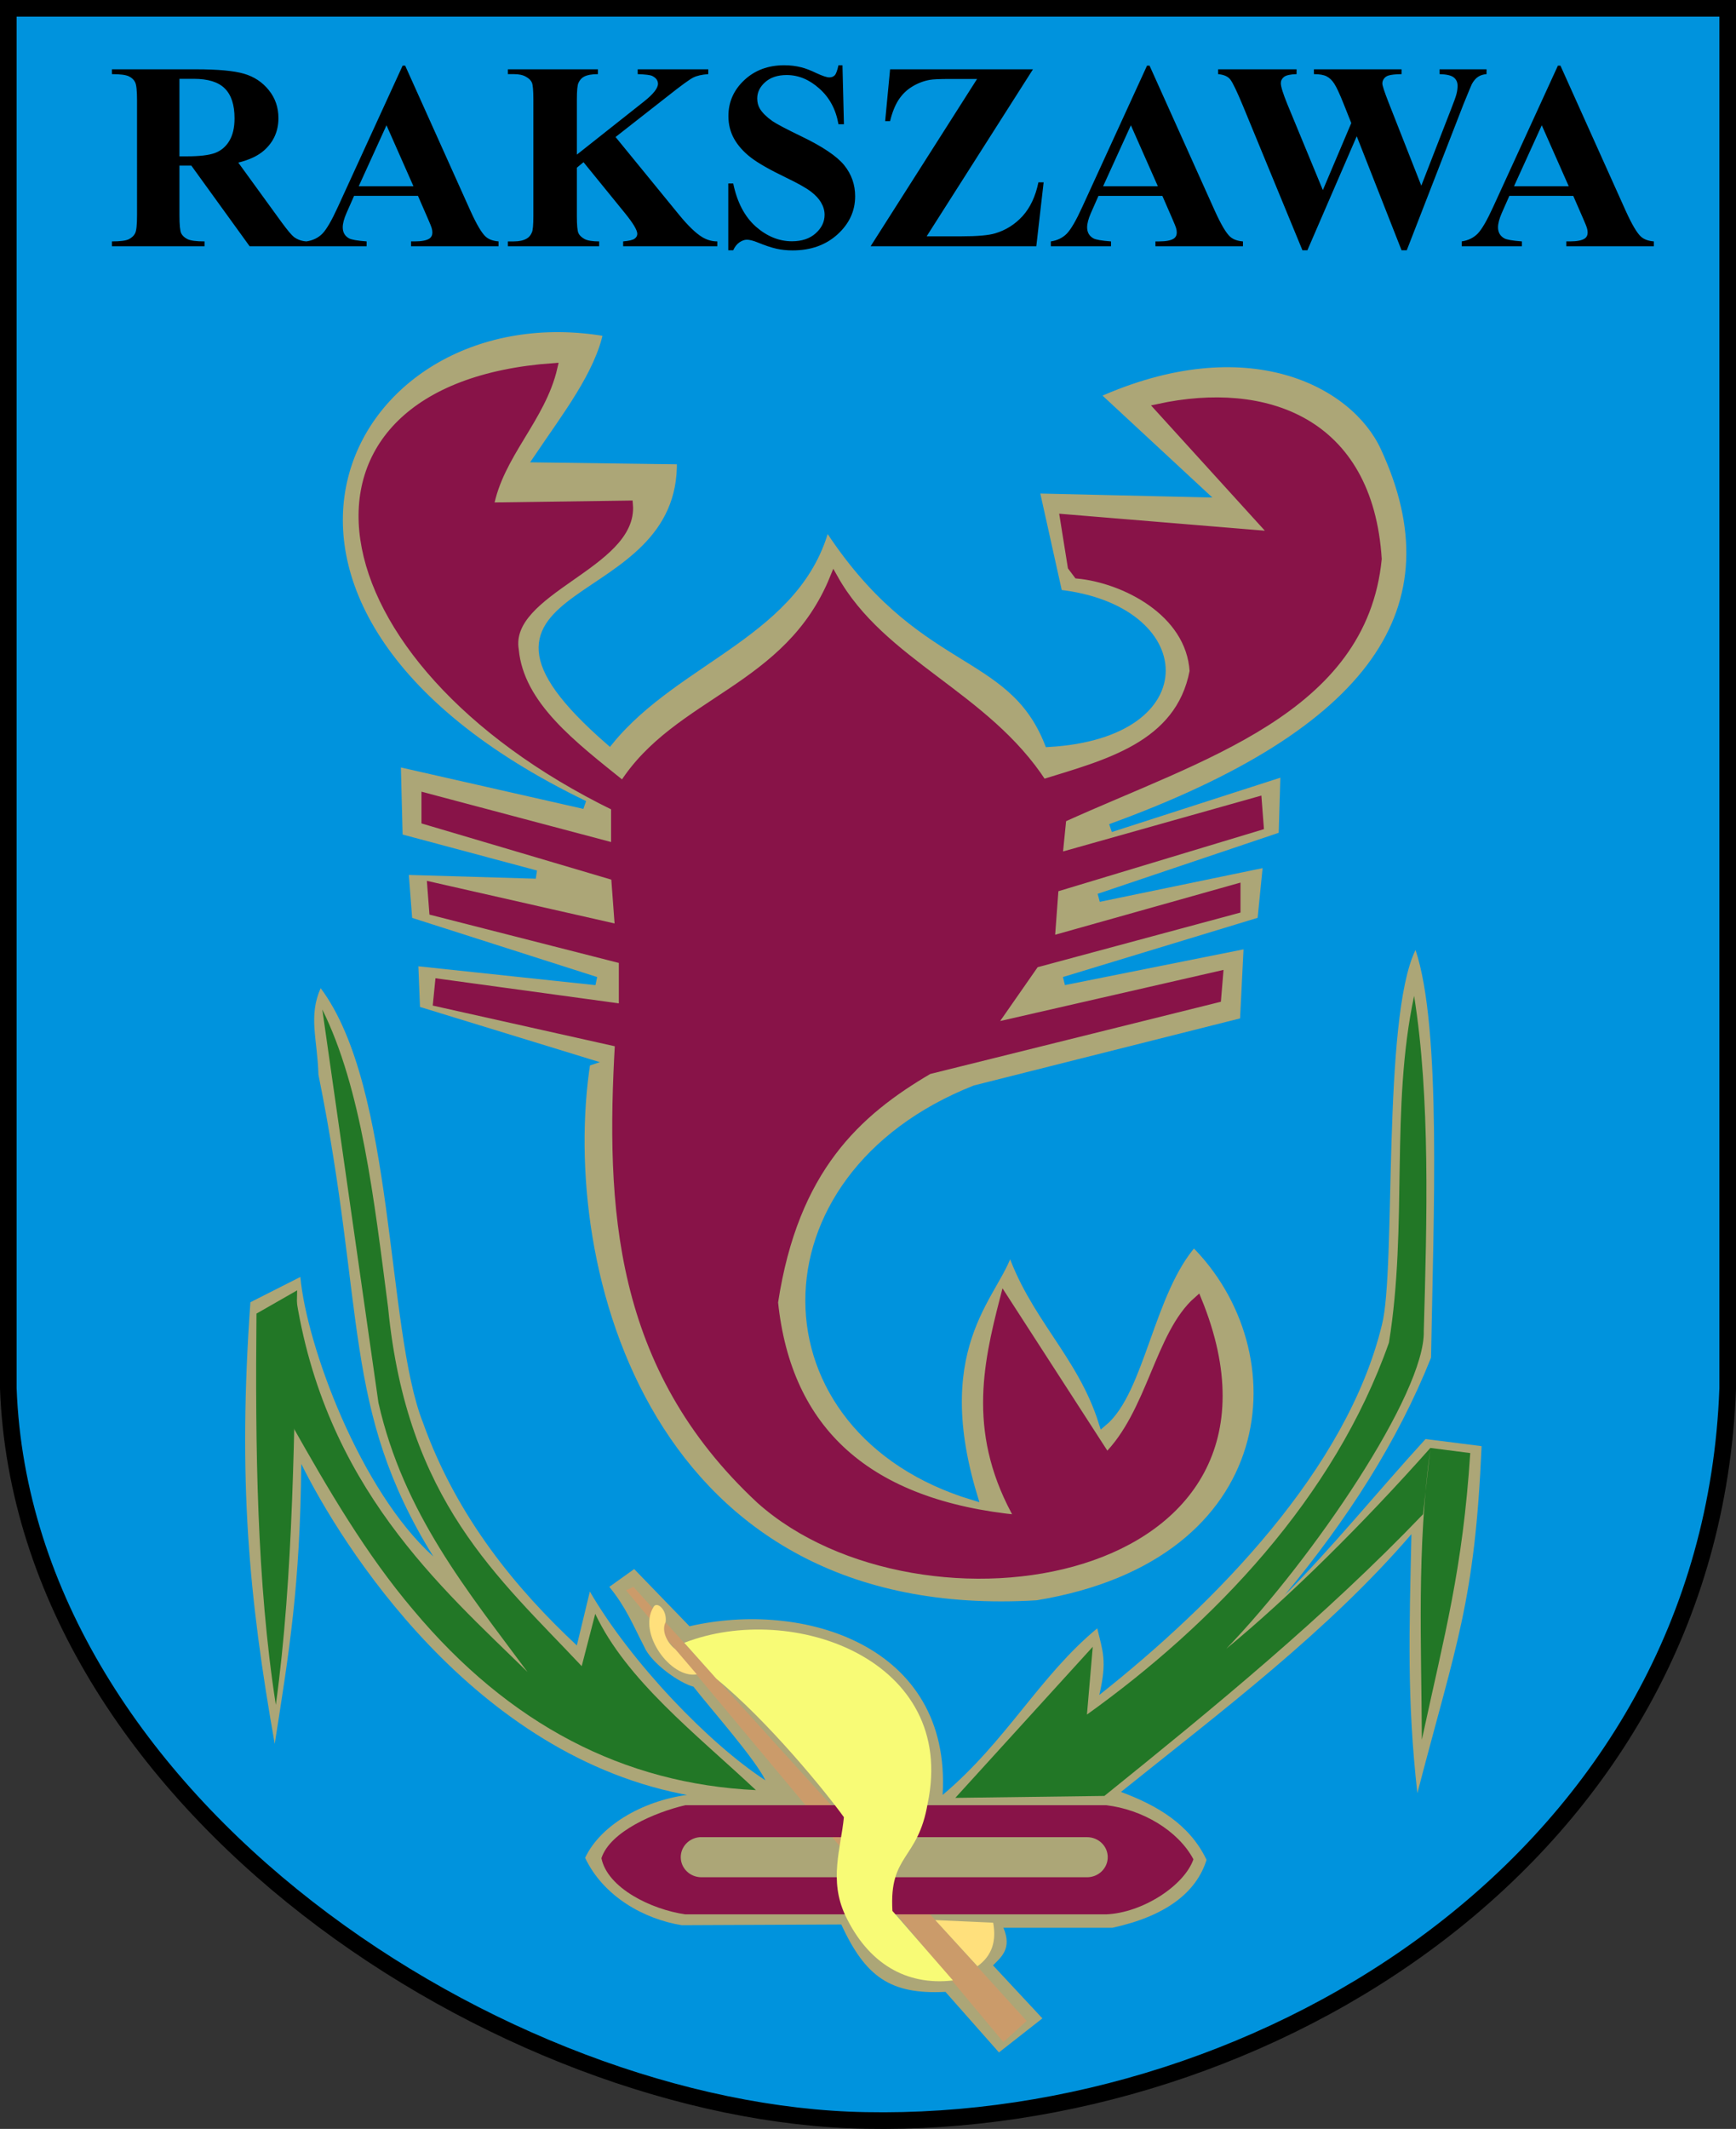
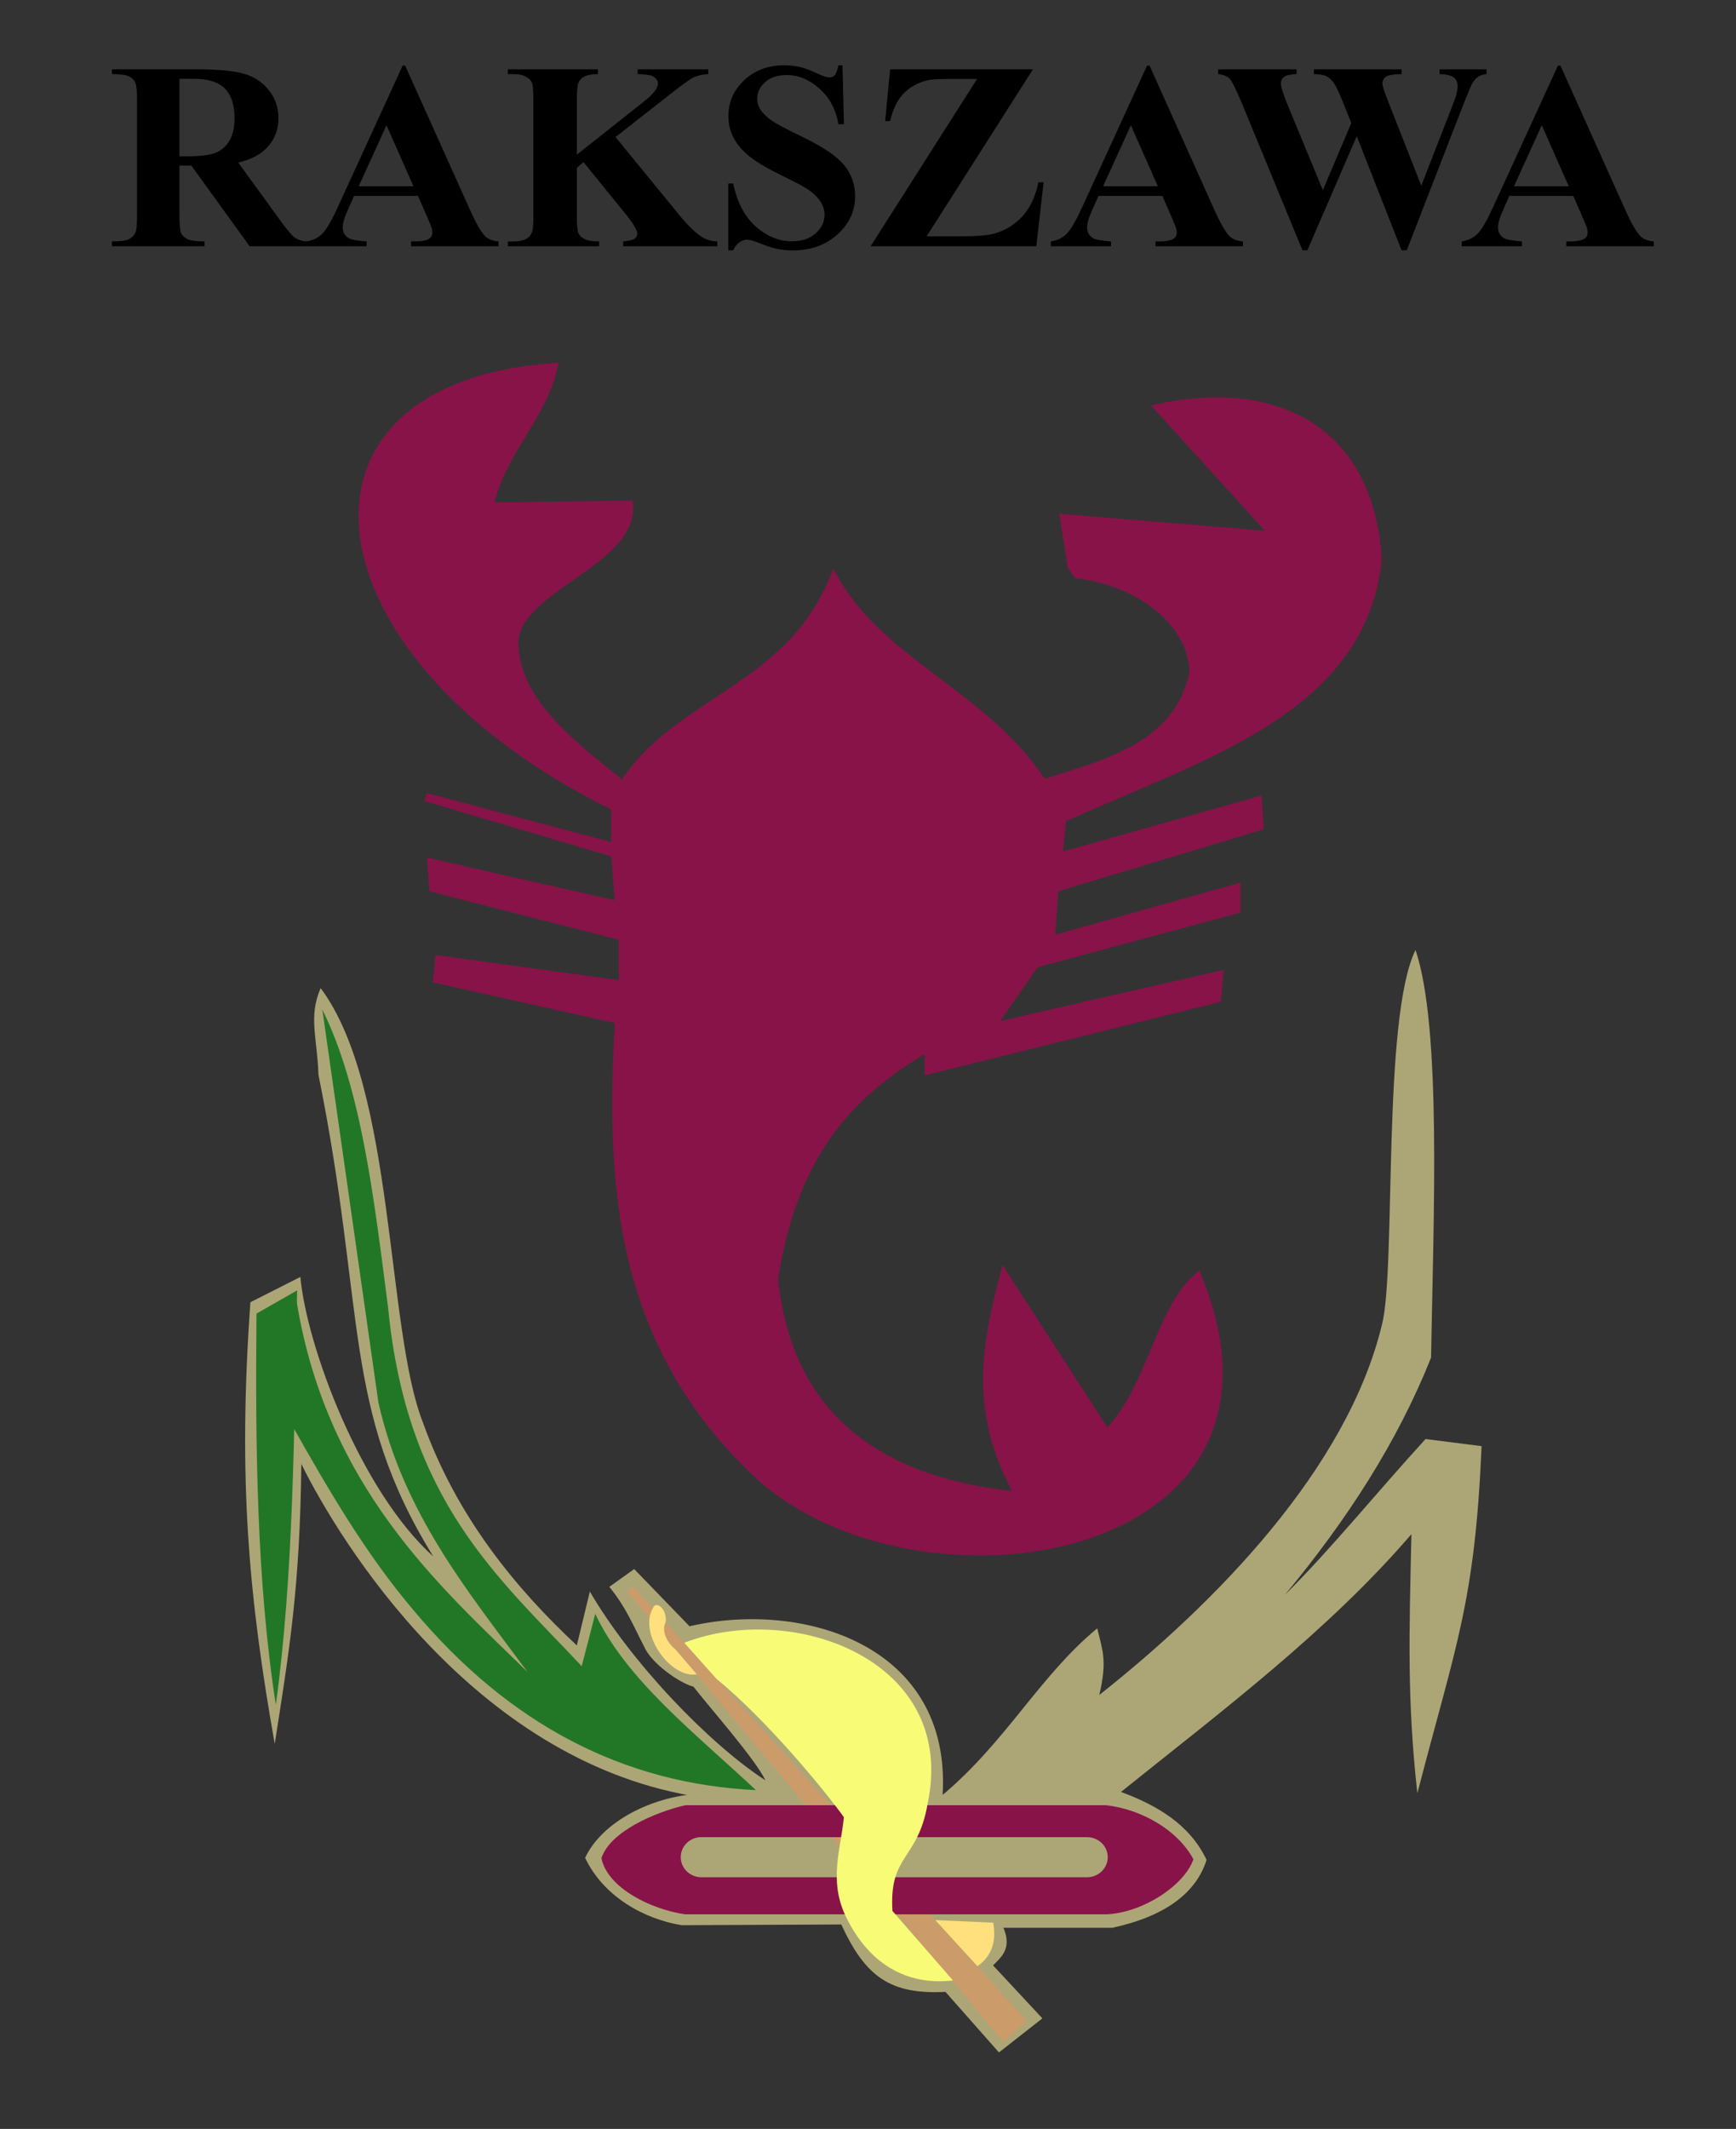
<svg xmlns="http://www.w3.org/2000/svg" xmlns:ns1="http://sodipodi.sourceforge.net/DTD/sodipodi-0.dtd" xmlns:ns2="http://www.inkscape.org/namespaces/inkscape" xmlns:xlink="http://www.w3.org/1999/xlink" id="svg2" ns1:version="0.32" ns2:version="1.1.2 (b8e25be833, 2022-02-05)" width="555.461pt" height="680.749pt" ns1:docname="POL_Rakszawa_COA.svg" version="1.0">
  <rect width="100%" height="100%" fill="#333333" stroke="none" />
  <defs id="defs5">
    <radialGradient gradientUnits="userSpaceOnUse" gradientTransform="matrix(-0.886,-0.448,1.258,-2.487,-1667.295,790.076)" r="15.245" fy="312.495" fx="-675.767" cy="312.495" cx="-675.767" id="radialGradient4352" xlink:href="#linearGradient4346" ns2:collect="always" />
    <linearGradient y2="252.627" x2="-328.686" y1="242.239" x1="-323.648" gradientTransform="matrix(0.194,0.981,0.981,-0.194,-461.802,566.45)" gradientUnits="userSpaceOnUse" id="linearGradient4126" xlink:href="#linearGradient2531" ns2:collect="always" />
    <linearGradient y2="250.282" x2="-328.699" y1="241.786" x1="-324.098" gradientUnits="userSpaceOnUse" id="linearGradient4128" xlink:href="#linearGradient2531" ns2:collect="always" />
    <linearGradient y2="294.535" x2="-576.935" y1="302.674" x1="-566.934" gradientTransform="rotate(-139.808,-422.362,216.485)" gradientUnits="userSpaceOnUse" id="linearGradient4130" xlink:href="#linearGradient2486" ns2:collect="always" />
    <linearGradient y2="252.627" x2="-328.686" y1="242.239" x1="-323.648" gradientTransform="matrix(0.194,0.981,0.981,-0.194,-461.802,566.45)" gradientUnits="userSpaceOnUse" id="linearGradient4132" xlink:href="#linearGradient2531" ns2:collect="always" />
    <linearGradient y2="250.282" x2="-328.699" y1="241.786" x1="-324.098" gradientUnits="userSpaceOnUse" id="linearGradient4134" xlink:href="#linearGradient2531" ns2:collect="always" />
    <linearGradient y2="294.535" x2="-576.935" y1="302.674" x1="-566.934" gradientTransform="rotate(-139.808,-422.362,216.485)" gradientUnits="userSpaceOnUse" id="linearGradient4136" xlink:href="#linearGradient2486" ns2:collect="always" />
    <linearGradient y2="252.627" x2="-328.686" y1="242.239" x1="-323.648" gradientTransform="matrix(0.194,0.981,0.981,-0.194,-461.802,566.45)" gradientUnits="userSpaceOnUse" id="linearGradient4138" xlink:href="#linearGradient2531" ns2:collect="always" />
    <linearGradient y2="250.282" x2="-328.699" y1="241.786" x1="-324.098" gradientUnits="userSpaceOnUse" id="linearGradient4140" xlink:href="#linearGradient2531" ns2:collect="always" />
    <linearGradient y2="294.535" x2="-576.935" y1="302.674" x1="-566.934" gradientTransform="rotate(-139.808,-422.362,216.485)" gradientUnits="userSpaceOnUse" id="linearGradient4142" xlink:href="#linearGradient2486" ns2:collect="always" />
    <linearGradient y2="252.627" x2="-328.686" y1="242.239" x1="-323.648" gradientTransform="matrix(0.194,0.981,0.981,-0.194,-461.802,566.45)" gradientUnits="userSpaceOnUse" id="linearGradient4144" xlink:href="#linearGradient2531" ns2:collect="always" />
    <linearGradient y2="250.282" x2="-328.699" y1="241.786" x1="-324.098" gradientUnits="userSpaceOnUse" id="linearGradient4146" xlink:href="#linearGradient2531" ns2:collect="always" />
    <linearGradient y2="294.535" x2="-576.935" y1="302.674" x1="-566.934" gradientTransform="rotate(-139.808,-422.362,216.485)" gradientUnits="userSpaceOnUse" id="linearGradient4148" xlink:href="#linearGradient2486" ns2:collect="always" />
    <linearGradient y2="252.627" x2="-328.686" y1="242.239" x1="-323.648" gradientTransform="matrix(0.194,0.981,0.981,-0.194,-461.802,566.45)" gradientUnits="userSpaceOnUse" id="linearGradient4150" xlink:href="#linearGradient2531" ns2:collect="always" />
    <linearGradient y2="250.282" x2="-328.699" y1="241.786" x1="-324.098" gradientUnits="userSpaceOnUse" id="linearGradient4152" xlink:href="#linearGradient2531" ns2:collect="always" />
    <linearGradient y2="294.535" x2="-576.935" y1="302.674" x1="-566.934" gradientTransform="rotate(-139.808,-422.362,216.485)" gradientUnits="userSpaceOnUse" id="linearGradient4154" xlink:href="#linearGradient2486" ns2:collect="always" />
    <linearGradient y2="252.627" x2="-328.686" y1="242.239" x1="-323.648" gradientTransform="matrix(0.194,0.981,0.981,-0.194,-461.802,566.45)" gradientUnits="userSpaceOnUse" id="linearGradient4156" xlink:href="#linearGradient2531" ns2:collect="always" />
    <linearGradient y2="250.282" x2="-328.699" y1="241.786" x1="-324.098" gradientUnits="userSpaceOnUse" id="linearGradient4158" xlink:href="#linearGradient2531" ns2:collect="always" />
    <linearGradient y2="294.535" x2="-576.935" y1="302.674" x1="-566.934" gradientTransform="rotate(-139.808,-422.362,216.485)" gradientUnits="userSpaceOnUse" id="linearGradient4160" xlink:href="#linearGradient2486" ns2:collect="always" />
    <linearGradient y2="252.627" x2="-328.686" y1="242.239" x1="-323.648" gradientTransform="matrix(0.194,0.981,0.981,-0.194,-461.802,566.45)" gradientUnits="userSpaceOnUse" id="linearGradient4162" xlink:href="#linearGradient2531" ns2:collect="always" />
    <linearGradient y2="250.282" x2="-328.699" y1="241.786" x1="-324.098" gradientUnits="userSpaceOnUse" id="linearGradient4164" xlink:href="#linearGradient2531" ns2:collect="always" />
    <linearGradient y2="294.535" x2="-576.935" y1="302.674" x1="-566.934" gradientTransform="rotate(-139.808,-422.362,216.485)" gradientUnits="userSpaceOnUse" id="linearGradient4166" xlink:href="#linearGradient2486" ns2:collect="always" />
    <linearGradient y2="252.627" x2="-328.686" y1="242.239" x1="-323.648" gradientTransform="matrix(0.194,0.981,0.981,-0.194,-461.802,566.45)" gradientUnits="userSpaceOnUse" id="linearGradient4168" xlink:href="#linearGradient2531" ns2:collect="always" />
    <linearGradient y2="250.282" x2="-328.699" y1="241.786" x1="-324.098" gradientUnits="userSpaceOnUse" id="linearGradient4170" xlink:href="#linearGradient2531" ns2:collect="always" />
    <linearGradient y2="294.535" x2="-576.935" y1="302.674" x1="-566.934" gradientTransform="rotate(-139.808,-422.362,216.485)" gradientUnits="userSpaceOnUse" id="linearGradient4172" xlink:href="#linearGradient2486" ns2:collect="always" />
    <linearGradient y2="252.627" x2="-328.686" y1="242.239" x1="-323.648" gradientTransform="matrix(0.194,0.981,0.981,-0.194,-461.802,566.45)" gradientUnits="userSpaceOnUse" id="linearGradient4174" xlink:href="#linearGradient2531" ns2:collect="always" />
    <linearGradient y2="250.282" x2="-328.699" y1="241.786" x1="-324.098" gradientUnits="userSpaceOnUse" id="linearGradient4176" xlink:href="#linearGradient2531" ns2:collect="always" />
    <linearGradient y2="294.535" x2="-576.935" y1="302.674" x1="-566.934" gradientTransform="rotate(-139.808,-422.362,216.485)" gradientUnits="userSpaceOnUse" id="linearGradient4178" xlink:href="#linearGradient2486" ns2:collect="always" />
    <linearGradient y2="252.627" x2="-328.686" y1="242.239" x1="-323.648" gradientTransform="matrix(0.194,0.981,0.981,-0.194,-461.802,566.45)" gradientUnits="userSpaceOnUse" id="linearGradient4180" xlink:href="#linearGradient2531" ns2:collect="always" />
    <linearGradient y2="250.282" x2="-328.699" y1="241.786" x1="-324.098" gradientUnits="userSpaceOnUse" id="linearGradient4182" xlink:href="#linearGradient2531" ns2:collect="always" />
    <linearGradient y2="294.535" x2="-576.935" y1="302.674" x1="-566.934" gradientTransform="rotate(-139.808,-422.362,216.485)" gradientUnits="userSpaceOnUse" id="linearGradient4184" xlink:href="#linearGradient2486" ns2:collect="always" />
    <linearGradient y2="252.627" x2="-328.686" y1="242.239" x1="-323.648" gradientTransform="matrix(0.194,0.981,0.981,-0.194,-461.802,566.45)" gradientUnits="userSpaceOnUse" id="linearGradient4186" xlink:href="#linearGradient2531" ns2:collect="always" />
    <linearGradient y2="250.282" x2="-328.699" y1="241.786" x1="-324.098" gradientUnits="userSpaceOnUse" id="linearGradient4188" xlink:href="#linearGradient2531" ns2:collect="always" />
    <linearGradient y2="294.535" x2="-576.935" y1="302.674" x1="-566.934" gradientTransform="rotate(-139.808,-422.362,216.485)" gradientUnits="userSpaceOnUse" id="linearGradient4190" xlink:href="#linearGradient2486" ns2:collect="always" />
    <linearGradient y2="252.627" x2="-328.686" y1="242.239" x1="-323.648" gradientTransform="matrix(0.194,0.981,0.981,-0.194,-461.802,566.45)" gradientUnits="userSpaceOnUse" id="linearGradient4192" xlink:href="#linearGradient2531" ns2:collect="always" />
    <linearGradient y2="250.282" x2="-328.699" y1="241.786" x1="-324.098" gradientUnits="userSpaceOnUse" id="linearGradient4194" xlink:href="#linearGradient2531" ns2:collect="always" />
    <linearGradient y2="294.535" x2="-576.935" y1="302.674" x1="-566.934" gradientTransform="rotate(-139.808,-422.362,216.485)" gradientUnits="userSpaceOnUse" id="linearGradient4196" xlink:href="#linearGradient2486" ns2:collect="always" />
    <linearGradient y2="252.627" x2="-328.686" y1="242.239" x1="-323.648" gradientTransform="matrix(0.194,0.981,0.981,-0.194,-461.802,566.45)" gradientUnits="userSpaceOnUse" id="linearGradient4198" xlink:href="#linearGradient2531" ns2:collect="always" />
    <linearGradient y2="250.282" x2="-328.699" y1="241.786" x1="-324.098" gradientUnits="userSpaceOnUse" id="linearGradient4200" xlink:href="#linearGradient2531" ns2:collect="always" />
    <linearGradient y2="294.535" x2="-576.935" y1="302.674" x1="-566.934" gradientTransform="rotate(-139.808,-422.362,216.485)" gradientUnits="userSpaceOnUse" id="linearGradient4202" xlink:href="#linearGradient2486" ns2:collect="always" />
    <radialGradient r="29.072" fy="210.226" fx="-706.762" cy="210.226" cx="-706.762" gradientTransform="matrix(1.694,0.001,-0.175,2.846,529.307,-387.161)" gradientUnits="userSpaceOnUse" id="radialGradient4204" xlink:href="#linearGradient2486" ns2:collect="always" />
    <linearGradient y2="252.627" x2="-328.686" y1="242.239" x1="-323.648" gradientTransform="matrix(0.194,0.981,0.981,-0.194,-461.802,566.45)" gradientUnits="userSpaceOnUse" id="linearGradient4206" xlink:href="#linearGradient2531" ns2:collect="always" />
    <linearGradient y2="250.282" x2="-328.699" y1="241.786" x1="-324.098" gradientUnits="userSpaceOnUse" id="linearGradient4208" xlink:href="#linearGradient2531" ns2:collect="always" />
    <linearGradient y2="294.535" x2="-576.935" y1="302.674" x1="-566.934" gradientTransform="rotate(-139.808,-422.362,216.485)" gradientUnits="userSpaceOnUse" id="linearGradient4210" xlink:href="#linearGradient2486" ns2:collect="always" />
    <radialGradient r="29.072" fy="210.226" fx="-706.762" cy="210.226" cx="-706.762" gradientTransform="matrix(1.694,0.001,-0.175,2.846,529.307,-387.161)" gradientUnits="userSpaceOnUse" id="radialGradient4212" xlink:href="#linearGradient2486" ns2:collect="always" />
    <linearGradient y2="252.627" x2="-328.686" y1="242.239" x1="-323.648" gradientTransform="matrix(0.194,0.981,0.981,-0.194,-461.802,566.45)" gradientUnits="userSpaceOnUse" id="linearGradient4214" xlink:href="#linearGradient2531" ns2:collect="always" />
    <linearGradient y2="250.282" x2="-328.699" y1="241.786" x1="-324.098" gradientUnits="userSpaceOnUse" id="linearGradient4216" xlink:href="#linearGradient2531" ns2:collect="always" />
    <linearGradient y2="294.535" x2="-576.935" y1="302.674" x1="-566.934" gradientTransform="rotate(-139.808,-422.362,216.485)" gradientUnits="userSpaceOnUse" id="linearGradient4218" xlink:href="#linearGradient2486" ns2:collect="always" />
    <radialGradient r="29.072" fy="210.226" fx="-706.762" cy="210.226" cx="-706.762" gradientTransform="matrix(1.694,0.001,-0.175,2.846,529.307,-387.161)" gradientUnits="userSpaceOnUse" id="radialGradient4220" xlink:href="#linearGradient2486" ns2:collect="always" />
    <linearGradient y2="252.627" x2="-328.686" y1="242.239" x1="-323.648" gradientTransform="matrix(0.194,0.981,0.981,-0.194,-461.802,566.45)" gradientUnits="userSpaceOnUse" id="linearGradient4222" xlink:href="#linearGradient2531" ns2:collect="always" />
    <linearGradient y2="250.282" x2="-328.699" y1="241.786" x1="-324.098" gradientUnits="userSpaceOnUse" id="linearGradient4224" xlink:href="#linearGradient2531" ns2:collect="always" />
    <linearGradient y2="294.535" x2="-576.935" y1="302.674" x1="-566.934" gradientTransform="rotate(-139.808,-422.362,216.485)" gradientUnits="userSpaceOnUse" id="linearGradient4226" xlink:href="#linearGradient2486" ns2:collect="always" />
    <radialGradient r="29.072" fy="210.226" fx="-706.762" cy="210.226" cx="-706.762" gradientTransform="matrix(1.694,0.001,-0.175,2.846,529.307,-387.161)" gradientUnits="userSpaceOnUse" id="radialGradient4228" xlink:href="#linearGradient2486" ns2:collect="always" />
    <linearGradient y2="252.627" x2="-328.686" y1="242.239" x1="-323.648" gradientTransform="matrix(0.194,0.981,0.981,-0.194,-461.802,566.45)" gradientUnits="userSpaceOnUse" id="linearGradient4230" xlink:href="#linearGradient2531" ns2:collect="always" />
    <linearGradient y2="250.282" x2="-328.699" y1="241.786" x1="-324.098" gradientUnits="userSpaceOnUse" id="linearGradient4232" xlink:href="#linearGradient2531" ns2:collect="always" />
    <linearGradient y2="294.535" x2="-576.935" y1="302.674" x1="-566.934" gradientTransform="rotate(-139.808,-422.362,216.485)" gradientUnits="userSpaceOnUse" id="linearGradient4234" xlink:href="#linearGradient2486" ns2:collect="always" />
    <radialGradient r="29.072" fy="210.226" fx="-706.762" cy="210.226" cx="-706.762" gradientTransform="matrix(1.694,0.001,-0.175,2.846,529.307,-387.161)" gradientUnits="userSpaceOnUse" id="radialGradient4236" xlink:href="#linearGradient2486" ns2:collect="always" />
    <linearGradient id="linearGradient4238">
      <stop style="stop-color:#fae646;stop-opacity:1;" offset="0" id="stop4240" />
      <stop id="stop4242" offset="0.885" style="stop-color:#643228;stop-opacity:1;" />
      <stop style="stop-color:#fae646;stop-opacity:1;" offset="1" id="stop4244" />
    </linearGradient>
    <linearGradient id="linearGradient4246">
      <stop style="stop-color:#faff00;stop-opacity:1;" offset="0" id="stop4248" />
      <stop id="stop4250" offset="0.846" style="stop-color:#7d7323;stop-opacity:0.992;" />
      <stop id="stop4252" offset="1" style="stop-color:#000000;stop-opacity:0.984;" />
    </linearGradient>
    <linearGradient ns2:collect="always" xlink:href="#linearGradient2486" id="linearGradient4254" gradientUnits="userSpaceOnUse" gradientTransform="rotate(-139.808,-422.362,216.485)" x1="-566.934" y1="302.674" x2="-576.935" y2="294.535" />
    <linearGradient ns2:collect="always" xlink:href="#linearGradient2531" id="linearGradient4256" gradientUnits="userSpaceOnUse" x1="-324.098" y1="241.786" x2="-328.699" y2="250.282" />
    <linearGradient ns2:collect="always" xlink:href="#linearGradient2531" id="linearGradient4258" gradientUnits="userSpaceOnUse" gradientTransform="matrix(0.194,0.981,0.981,-0.194,-461.802,566.45)" x1="-323.648" y1="242.239" x2="-328.686" y2="252.627" />
    <radialGradient ns2:collect="always" xlink:href="#linearGradient2486" id="radialGradient4260" cx="-706.762" cy="210.226" fx="-706.762" fy="210.226" r="29.072" gradientTransform="matrix(1.694,0.001,-0.175,2.846,529.307,-387.161)" gradientUnits="userSpaceOnUse" />
    <radialGradient ns2:collect="always" xlink:href="#linearGradient2486" id="radialGradient4262" gradientUnits="userSpaceOnUse" gradientTransform="matrix(1.694,0.001,-0.175,2.846,529.307,-387.161)" cx="-706.762" cy="210.226" fx="-706.762" fy="210.226" r="29.072" />
    <linearGradient ns2:collect="always" xlink:href="#linearGradient2486" id="linearGradient4264" gradientUnits="userSpaceOnUse" gradientTransform="rotate(-139.808,-422.362,216.485)" x1="-566.934" y1="302.674" x2="-576.935" y2="294.535" />
    <linearGradient ns2:collect="always" xlink:href="#linearGradient2531" id="linearGradient4266" gradientUnits="userSpaceOnUse" x1="-324.098" y1="241.786" x2="-328.699" y2="250.282" />
    <linearGradient ns2:collect="always" xlink:href="#linearGradient2531" id="linearGradient4268" gradientUnits="userSpaceOnUse" gradientTransform="matrix(0.194,0.981,0.981,-0.194,-461.802,566.45)" x1="-323.648" y1="242.239" x2="-328.686" y2="252.627" />
    <radialGradient ns2:collect="always" xlink:href="#linearGradient2486" id="radialGradient4270" gradientUnits="userSpaceOnUse" gradientTransform="matrix(1.694,0.001,-0.175,2.846,529.307,-387.161)" cx="-706.762" cy="210.226" fx="-706.762" fy="210.226" r="29.072" />
    <linearGradient ns2:collect="always" xlink:href="#linearGradient2486" id="linearGradient4272" gradientUnits="userSpaceOnUse" gradientTransform="rotate(-139.808,-422.362,216.485)" x1="-566.934" y1="302.674" x2="-576.935" y2="294.535" />
    <linearGradient ns2:collect="always" xlink:href="#linearGradient2531" id="linearGradient4274" gradientUnits="userSpaceOnUse" x1="-324.098" y1="241.786" x2="-328.699" y2="250.282" />
    <linearGradient ns2:collect="always" xlink:href="#linearGradient2531" id="linearGradient4276" gradientUnits="userSpaceOnUse" gradientTransform="matrix(0.194,0.981,0.981,-0.194,-461.802,566.45)" x1="-323.648" y1="242.239" x2="-328.686" y2="252.627" />
    <radialGradient ns2:collect="always" xlink:href="#linearGradient2486" id="radialGradient4278" gradientUnits="userSpaceOnUse" gradientTransform="matrix(1.694,0.001,-0.175,2.846,529.307,-387.161)" cx="-706.762" cy="210.226" fx="-706.762" fy="210.226" r="29.072" />
    <linearGradient ns2:collect="always" xlink:href="#linearGradient2486" id="linearGradient4280" gradientUnits="userSpaceOnUse" gradientTransform="rotate(-139.808,-422.362,216.485)" x1="-566.934" y1="302.674" x2="-576.935" y2="294.535" />
    <linearGradient ns2:collect="always" xlink:href="#linearGradient2531" id="linearGradient4282" gradientUnits="userSpaceOnUse" x1="-324.098" y1="241.786" x2="-328.699" y2="250.282" />
    <linearGradient ns2:collect="always" xlink:href="#linearGradient2531" id="linearGradient4284" gradientUnits="userSpaceOnUse" gradientTransform="matrix(0.194,0.981,0.981,-0.194,-461.802,566.45)" x1="-323.648" y1="242.239" x2="-328.686" y2="252.627" />
    <radialGradient ns2:collect="always" xlink:href="#linearGradient2486" id="radialGradient4286" gradientUnits="userSpaceOnUse" gradientTransform="matrix(1.694,0.001,-0.175,2.846,529.307,-387.161)" cx="-706.762" cy="210.226" fx="-706.762" fy="210.226" r="29.072" />
    <linearGradient ns2:collect="always" xlink:href="#linearGradient2486" id="linearGradient4288" gradientUnits="userSpaceOnUse" gradientTransform="rotate(-139.808,-422.362,216.485)" x1="-566.934" y1="302.674" x2="-576.935" y2="294.535" />
    <linearGradient ns2:collect="always" xlink:href="#linearGradient2531" id="linearGradient4290" gradientUnits="userSpaceOnUse" x1="-324.098" y1="241.786" x2="-328.699" y2="250.282" />
    <linearGradient ns2:collect="always" xlink:href="#linearGradient2531" id="linearGradient4292" gradientUnits="userSpaceOnUse" gradientTransform="matrix(0.194,0.981,0.981,-0.194,-461.802,566.45)" x1="-323.648" y1="242.239" x2="-328.686" y2="252.627" />
    <radialGradient ns2:collect="always" xlink:href="#linearGradient2486" id="radialGradient4294" gradientUnits="userSpaceOnUse" gradientTransform="matrix(1.694,0.001,-0.175,2.846,529.307,-387.161)" cx="-706.762" cy="210.226" fx="-706.762" fy="210.226" r="29.072" />
    <linearGradient ns2:collect="always" xlink:href="#linearGradient2486" id="linearGradient4296" gradientUnits="userSpaceOnUse" gradientTransform="rotate(-139.808,-422.362,216.485)" x1="-566.934" y1="302.674" x2="-576.935" y2="294.535" />
    <linearGradient ns2:collect="always" xlink:href="#linearGradient2531" id="linearGradient4298" gradientUnits="userSpaceOnUse" x1="-324.098" y1="241.786" x2="-328.699" y2="250.282" />
    <linearGradient ns2:collect="always" xlink:href="#linearGradient2531" id="linearGradient4300" gradientUnits="userSpaceOnUse" gradientTransform="matrix(0.194,0.981,0.981,-0.194,-461.802,566.45)" x1="-323.648" y1="242.239" x2="-328.686" y2="252.627" />
    <linearGradient y2="252.627" x2="-328.686" y1="242.239" x1="-323.648" gradientTransform="matrix(0.194,0.981,0.981,-0.194,-461.802,566.45)" gradientUnits="userSpaceOnUse" id="linearGradient2813" xlink:href="#linearGradient2531" ns2:collect="always" />
    <linearGradient y2="250.282" x2="-328.699" y1="241.786" x1="-324.098" gradientUnits="userSpaceOnUse" id="linearGradient2811" xlink:href="#linearGradient2531" ns2:collect="always" />
    <linearGradient y2="294.535" x2="-576.935" y1="302.674" x1="-566.934" gradientTransform="rotate(-139.808,-422.362,216.485)" gradientUnits="userSpaceOnUse" id="linearGradient2809" xlink:href="#linearGradient2486" ns2:collect="always" />
    <radialGradient r="29.072" fy="210.226" fx="-706.762" cy="210.226" cx="-706.762" gradientTransform="matrix(1.694,0.001,-0.175,2.846,529.307,-387.161)" gradientUnits="userSpaceOnUse" id="radialGradient2807" xlink:href="#linearGradient2486" ns2:collect="always" />
    <linearGradient y2="252.627" x2="-328.686" y1="242.239" x1="-323.648" gradientTransform="matrix(0.194,0.981,0.981,-0.194,-461.802,566.45)" gradientUnits="userSpaceOnUse" id="linearGradient2805" xlink:href="#linearGradient2531" ns2:collect="always" />
    <linearGradient y2="250.282" x2="-328.699" y1="241.786" x1="-324.098" gradientUnits="userSpaceOnUse" id="linearGradient2803" xlink:href="#linearGradient2531" ns2:collect="always" />
    <linearGradient y2="294.535" x2="-576.935" y1="302.674" x1="-566.934" gradientTransform="rotate(-139.808,-422.362,216.485)" gradientUnits="userSpaceOnUse" id="linearGradient2801" xlink:href="#linearGradient2486" ns2:collect="always" />
    <radialGradient r="29.072" fy="210.226" fx="-706.762" cy="210.226" cx="-706.762" gradientTransform="matrix(1.694,0.001,-0.175,2.846,529.307,-387.161)" gradientUnits="userSpaceOnUse" id="radialGradient2799" xlink:href="#linearGradient2486" ns2:collect="always" />
    <linearGradient y2="252.627" x2="-328.686" y1="242.239" x1="-323.648" gradientTransform="matrix(0.194,0.981,0.981,-0.194,-461.802,566.45)" gradientUnits="userSpaceOnUse" id="linearGradient2797" xlink:href="#linearGradient2531" ns2:collect="always" />
    <linearGradient y2="250.282" x2="-328.699" y1="241.786" x1="-324.098" gradientUnits="userSpaceOnUse" id="linearGradient2795" xlink:href="#linearGradient2531" ns2:collect="always" />
    <linearGradient y2="294.535" x2="-576.935" y1="302.674" x1="-566.934" gradientTransform="rotate(-139.808,-422.362,216.485)" gradientUnits="userSpaceOnUse" id="linearGradient2793" xlink:href="#linearGradient2486" ns2:collect="always" />
    <radialGradient r="29.072" fy="210.226" fx="-706.762" cy="210.226" cx="-706.762" gradientTransform="matrix(1.694,0.001,-0.175,2.846,529.307,-387.161)" gradientUnits="userSpaceOnUse" id="radialGradient2791" xlink:href="#linearGradient2486" ns2:collect="always" />
    <linearGradient y2="252.627" x2="-328.686" y1="242.239" x1="-323.648" gradientTransform="matrix(0.194,0.981,0.981,-0.194,-461.802,566.45)" gradientUnits="userSpaceOnUse" id="linearGradient2715" xlink:href="#linearGradient2531" ns2:collect="always" />
    <linearGradient y2="250.282" x2="-328.699" y1="241.786" x1="-324.098" gradientUnits="userSpaceOnUse" id="linearGradient2713" xlink:href="#linearGradient2531" ns2:collect="always" />
    <linearGradient y2="294.535" x2="-576.935" y1="302.674" x1="-566.934" gradientTransform="rotate(-139.808,-422.362,216.485)" gradientUnits="userSpaceOnUse" id="linearGradient2711" xlink:href="#linearGradient2486" ns2:collect="always" />
    <radialGradient r="29.072" fy="210.226" fx="-706.762" cy="210.226" cx="-706.762" gradientTransform="matrix(1.694,0.001,-0.175,2.846,529.307,-387.161)" gradientUnits="userSpaceOnUse" id="radialGradient2709" xlink:href="#linearGradient2486" ns2:collect="always" />
    <linearGradient y2="252.627" x2="-328.686" y1="242.239" x1="-323.648" gradientTransform="matrix(0.194,0.981,0.981,-0.194,-461.802,566.45)" gradientUnits="userSpaceOnUse" id="linearGradient2659" xlink:href="#linearGradient2531" ns2:collect="always" />
    <linearGradient y2="250.282" x2="-328.699" y1="241.786" x1="-324.098" gradientUnits="userSpaceOnUse" id="linearGradient2657" xlink:href="#linearGradient2531" ns2:collect="always" />
    <linearGradient y2="294.535" x2="-576.935" y1="302.674" x1="-566.934" gradientTransform="rotate(-139.808,-422.362,216.485)" gradientUnits="userSpaceOnUse" id="linearGradient2655" xlink:href="#linearGradient2486" ns2:collect="always" />
    <radialGradient r="29.072" fy="210.226" fx="-706.762" cy="210.226" cx="-706.762" gradientTransform="matrix(1.694,0.001,-0.175,2.846,529.307,-387.161)" gradientUnits="userSpaceOnUse" id="radialGradient2653" xlink:href="#linearGradient2486" ns2:collect="always" />
    <radialGradient gradientUnits="userSpaceOnUse" gradientTransform="matrix(1.694,0.001,-0.175,2.846,529.307,-387.161)" r="29.072" fy="210.226" fx="-706.762" cy="210.226" cx="-706.762" id="radialGradient2601" xlink:href="#linearGradient2486" ns2:collect="always" />
    <linearGradient y2="252.627" x2="-328.686" y1="242.239" x1="-323.648" gradientTransform="matrix(0.194,0.981,0.981,-0.194,-461.802,566.45)" gradientUnits="userSpaceOnUse" id="linearGradient2566" xlink:href="#linearGradient2531" ns2:collect="always" />
    <linearGradient y2="250.282" x2="-328.699" y1="241.786" x1="-324.098" gradientUnits="userSpaceOnUse" id="linearGradient2564" xlink:href="#linearGradient2531" ns2:collect="always" />
    <linearGradient y2="294.535" x2="-576.935" y1="302.674" x1="-566.934" gradientTransform="rotate(-139.808,-422.362,216.485)" gradientUnits="userSpaceOnUse" id="linearGradient2562" xlink:href="#linearGradient2486" ns2:collect="always" />
    <linearGradient id="linearGradient2486">
      <stop id="stop2488" offset="0" style="stop-color:#faff00;stop-opacity:1;" />
      <stop style="stop-color:#7d7323;stop-opacity:0.992;" offset="0.846" id="stop2603" />
      <stop style="stop-color:#000000;stop-opacity:0.984;" offset="1" id="stop2494" />
    </linearGradient>
    <linearGradient id="linearGradient2531">
      <stop id="stop2533" offset="0" style="stop-color:#fae646;stop-opacity:1;" />
      <stop style="stop-color:#643228;stop-opacity:1;" offset="0.885" id="stop2539" />
      <stop id="stop2535" offset="1" style="stop-color:#fae646;stop-opacity:1;" />
    </linearGradient>
    <radialGradient ns2:collect="always" xlink:href="#linearGradient2486" id="radialGradient2981" gradientUnits="userSpaceOnUse" gradientTransform="matrix(1.694,0.001,-0.175,2.846,529.307,-387.161)" cx="-706.762" cy="210.226" fx="-706.762" fy="210.226" r="29.072" />
    <linearGradient ns2:collect="always" xlink:href="#linearGradient2486" id="linearGradient2983" gradientUnits="userSpaceOnUse" gradientTransform="rotate(-139.808,-422.362,216.485)" x1="-566.934" y1="302.674" x2="-576.935" y2="294.535" />
    <linearGradient ns2:collect="always" xlink:href="#linearGradient2531" id="linearGradient2985" gradientUnits="userSpaceOnUse" x1="-324.098" y1="241.786" x2="-328.699" y2="250.282" />
    <linearGradient ns2:collect="always" xlink:href="#linearGradient2531" id="linearGradient2987" gradientUnits="userSpaceOnUse" gradientTransform="matrix(0.194,0.981,0.981,-0.194,-461.802,566.45)" x1="-323.648" y1="242.239" x2="-328.686" y2="252.627" />
    <radialGradient ns2:collect="always" xlink:href="#linearGradient2486" id="radialGradient3018" gradientUnits="userSpaceOnUse" gradientTransform="matrix(1.694,0.001,-0.175,2.846,529.307,-387.161)" cx="-706.762" cy="210.226" fx="-706.762" fy="210.226" r="29.072" />
    <linearGradient ns2:collect="always" xlink:href="#linearGradient2486" id="linearGradient3020" gradientUnits="userSpaceOnUse" gradientTransform="rotate(-139.808,-422.362,216.485)" x1="-566.934" y1="302.674" x2="-576.935" y2="294.535" />
    <linearGradient ns2:collect="always" xlink:href="#linearGradient2531" id="linearGradient3022" gradientUnits="userSpaceOnUse" x1="-324.098" y1="241.786" x2="-328.699" y2="250.282" />
    <linearGradient ns2:collect="always" xlink:href="#linearGradient2531" id="linearGradient3024" gradientUnits="userSpaceOnUse" gradientTransform="matrix(0.194,0.981,0.981,-0.194,-461.802,566.45)" x1="-323.648" y1="242.239" x2="-328.686" y2="252.627" />
    <radialGradient ns2:collect="always" xlink:href="#linearGradient2486" id="radialGradient3055" gradientUnits="userSpaceOnUse" gradientTransform="matrix(1.694,0.001,-0.175,2.846,529.307,-387.161)" cx="-706.762" cy="210.226" fx="-706.762" fy="210.226" r="29.072" />
    <linearGradient ns2:collect="always" xlink:href="#linearGradient2486" id="linearGradient3057" gradientUnits="userSpaceOnUse" gradientTransform="rotate(-139.808,-422.362,216.485)" x1="-566.934" y1="302.674" x2="-576.935" y2="294.535" />
    <linearGradient ns2:collect="always" xlink:href="#linearGradient2531" id="linearGradient3059" gradientUnits="userSpaceOnUse" x1="-324.098" y1="241.786" x2="-328.699" y2="250.282" />
    <linearGradient ns2:collect="always" xlink:href="#linearGradient2531" id="linearGradient3061" gradientUnits="userSpaceOnUse" gradientTransform="matrix(0.194,0.981,0.981,-0.194,-461.802,566.45)" x1="-323.648" y1="242.239" x2="-328.686" y2="252.627" />
    <radialGradient ns2:collect="always" xlink:href="#linearGradient2486" id="radialGradient3090" gradientUnits="userSpaceOnUse" gradientTransform="matrix(1.694,0.001,-0.175,2.846,529.307,-387.161)" cx="-706.762" cy="210.226" fx="-706.762" fy="210.226" r="29.072" />
    <linearGradient ns2:collect="always" xlink:href="#linearGradient2486" id="linearGradient3092" gradientUnits="userSpaceOnUse" gradientTransform="rotate(-139.808,-422.362,216.485)" x1="-566.934" y1="302.674" x2="-576.935" y2="294.535" />
    <linearGradient ns2:collect="always" xlink:href="#linearGradient2531" id="linearGradient3094" gradientUnits="userSpaceOnUse" x1="-324.098" y1="241.786" x2="-328.699" y2="250.282" />
    <linearGradient ns2:collect="always" xlink:href="#linearGradient2531" id="linearGradient3096" gradientUnits="userSpaceOnUse" gradientTransform="matrix(0.194,0.981,0.981,-0.194,-461.802,566.45)" x1="-323.648" y1="242.239" x2="-328.686" y2="252.627" />
    <radialGradient ns2:collect="always" xlink:href="#linearGradient2486" id="radialGradient3121" gradientUnits="userSpaceOnUse" gradientTransform="matrix(1.694,0.001,-0.175,2.846,529.307,-387.161)" cx="-706.762" cy="210.226" fx="-706.762" fy="210.226" r="29.072" />
    <linearGradient ns2:collect="always" xlink:href="#linearGradient2486" id="linearGradient3133" gradientUnits="userSpaceOnUse" gradientTransform="rotate(-139.808,-422.362,216.485)" x1="-566.934" y1="302.674" x2="-576.935" y2="294.535" />
    <linearGradient ns2:collect="always" xlink:href="#linearGradient2531" id="linearGradient3135" gradientUnits="userSpaceOnUse" x1="-324.098" y1="241.786" x2="-328.699" y2="250.282" />
    <linearGradient ns2:collect="always" xlink:href="#linearGradient2531" id="linearGradient3137" gradientUnits="userSpaceOnUse" gradientTransform="matrix(0.194,0.981,0.981,-0.194,-461.802,566.45)" x1="-323.648" y1="242.239" x2="-328.686" y2="252.627" />
    <linearGradient ns2:collect="always" xlink:href="#linearGradient2486" id="linearGradient3200" gradientUnits="userSpaceOnUse" gradientTransform="rotate(-139.808,-422.362,216.485)" x1="-566.934" y1="302.674" x2="-576.935" y2="294.535" />
    <linearGradient ns2:collect="always" xlink:href="#linearGradient2531" id="linearGradient3202" gradientUnits="userSpaceOnUse" x1="-324.098" y1="241.786" x2="-328.699" y2="250.282" />
    <linearGradient ns2:collect="always" xlink:href="#linearGradient2531" id="linearGradient3204" gradientUnits="userSpaceOnUse" gradientTransform="matrix(0.194,0.981,0.981,-0.194,-461.802,566.45)" x1="-323.648" y1="242.239" x2="-328.686" y2="252.627" />
    <linearGradient ns2:collect="always" xlink:href="#linearGradient2486" id="linearGradient3260" gradientUnits="userSpaceOnUse" gradientTransform="rotate(-139.808,-422.362,216.485)" x1="-566.934" y1="302.674" x2="-576.935" y2="294.535" />
    <linearGradient ns2:collect="always" xlink:href="#linearGradient2531" id="linearGradient3262" gradientUnits="userSpaceOnUse" x1="-324.098" y1="241.786" x2="-328.699" y2="250.282" />
    <linearGradient ns2:collect="always" xlink:href="#linearGradient2531" id="linearGradient3264" gradientUnits="userSpaceOnUse" gradientTransform="matrix(0.194,0.981,0.981,-0.194,-461.802,566.45)" x1="-323.648" y1="242.239" x2="-328.686" y2="252.627" />
    <linearGradient ns2:collect="always" xlink:href="#linearGradient2486" id="linearGradient3320" gradientUnits="userSpaceOnUse" gradientTransform="rotate(-139.808,-422.362,216.485)" x1="-566.934" y1="302.674" x2="-576.935" y2="294.535" />
    <linearGradient ns2:collect="always" xlink:href="#linearGradient2531" id="linearGradient3322" gradientUnits="userSpaceOnUse" x1="-324.098" y1="241.786" x2="-328.699" y2="250.282" />
    <linearGradient ns2:collect="always" xlink:href="#linearGradient2531" id="linearGradient3324" gradientUnits="userSpaceOnUse" gradientTransform="matrix(0.194,0.981,0.981,-0.194,-461.802,566.45)" x1="-323.648" y1="242.239" x2="-328.686" y2="252.627" />
    <linearGradient ns2:collect="always" xlink:href="#linearGradient2486" id="linearGradient3410" gradientUnits="userSpaceOnUse" gradientTransform="rotate(-139.808,-422.362,216.485)" x1="-566.934" y1="302.674" x2="-576.935" y2="294.535" />
    <linearGradient ns2:collect="always" xlink:href="#linearGradient2531" id="linearGradient3412" gradientUnits="userSpaceOnUse" x1="-324.098" y1="241.786" x2="-328.699" y2="250.282" />
    <linearGradient ns2:collect="always" xlink:href="#linearGradient2531" id="linearGradient3414" gradientUnits="userSpaceOnUse" gradientTransform="matrix(0.194,0.981,0.981,-0.194,-461.802,566.45)" x1="-323.648" y1="242.239" x2="-328.686" y2="252.627" />
    <linearGradient ns2:collect="always" xlink:href="#linearGradient2486" id="linearGradient3416" gradientUnits="userSpaceOnUse" gradientTransform="rotate(-139.808,-422.362,216.485)" x1="-566.934" y1="302.674" x2="-576.935" y2="294.535" />
    <linearGradient ns2:collect="always" xlink:href="#linearGradient2531" id="linearGradient3418" gradientUnits="userSpaceOnUse" x1="-324.098" y1="241.786" x2="-328.699" y2="250.282" />
    <linearGradient ns2:collect="always" xlink:href="#linearGradient2531" id="linearGradient3420" gradientUnits="userSpaceOnUse" gradientTransform="matrix(0.194,0.981,0.981,-0.194,-461.802,566.45)" x1="-323.648" y1="242.239" x2="-328.686" y2="252.627" />
    <linearGradient ns2:collect="always" xlink:href="#linearGradient2486" id="linearGradient3422" gradientUnits="userSpaceOnUse" gradientTransform="rotate(-139.808,-422.362,216.485)" x1="-566.934" y1="302.674" x2="-576.935" y2="294.535" />
    <linearGradient ns2:collect="always" xlink:href="#linearGradient2531" id="linearGradient3424" gradientUnits="userSpaceOnUse" x1="-324.098" y1="241.786" x2="-328.699" y2="250.282" />
    <linearGradient ns2:collect="always" xlink:href="#linearGradient2531" id="linearGradient3426" gradientUnits="userSpaceOnUse" gradientTransform="matrix(0.194,0.981,0.981,-0.194,-461.802,566.45)" x1="-323.648" y1="242.239" x2="-328.686" y2="252.627" />
    <linearGradient ns2:collect="always" xlink:href="#linearGradient2486" id="linearGradient3674" gradientUnits="userSpaceOnUse" gradientTransform="rotate(-139.808,-422.362,216.485)" x1="-566.934" y1="302.674" x2="-576.935" y2="294.535" />
    <linearGradient ns2:collect="always" xlink:href="#linearGradient2531" id="linearGradient3676" gradientUnits="userSpaceOnUse" x1="-324.098" y1="241.786" x2="-328.699" y2="250.282" />
    <linearGradient ns2:collect="always" xlink:href="#linearGradient2531" id="linearGradient3678" gradientUnits="userSpaceOnUse" gradientTransform="matrix(0.194,0.981,0.981,-0.194,-461.802,566.45)" x1="-323.648" y1="242.239" x2="-328.686" y2="252.627" />
    <linearGradient ns2:collect="always" xlink:href="#linearGradient2486" id="linearGradient3680" gradientUnits="userSpaceOnUse" gradientTransform="rotate(-139.808,-422.362,216.485)" x1="-566.934" y1="302.674" x2="-576.935" y2="294.535" />
    <linearGradient ns2:collect="always" xlink:href="#linearGradient2531" id="linearGradient3682" gradientUnits="userSpaceOnUse" x1="-324.098" y1="241.786" x2="-328.699" y2="250.282" />
    <linearGradient ns2:collect="always" xlink:href="#linearGradient2531" id="linearGradient3684" gradientUnits="userSpaceOnUse" gradientTransform="matrix(0.194,0.981,0.981,-0.194,-461.802,566.45)" x1="-323.648" y1="242.239" x2="-328.686" y2="252.627" />
    <linearGradient ns2:collect="always" xlink:href="#linearGradient2486" id="linearGradient3686" gradientUnits="userSpaceOnUse" gradientTransform="rotate(-139.808,-422.362,216.485)" x1="-566.934" y1="302.674" x2="-576.935" y2="294.535" />
    <linearGradient ns2:collect="always" xlink:href="#linearGradient2531" id="linearGradient3688" gradientUnits="userSpaceOnUse" x1="-324.098" y1="241.786" x2="-328.699" y2="250.282" />
    <linearGradient ns2:collect="always" xlink:href="#linearGradient2531" id="linearGradient3690" gradientUnits="userSpaceOnUse" gradientTransform="matrix(0.194,0.981,0.981,-0.194,-461.802,566.45)" x1="-323.648" y1="242.239" x2="-328.686" y2="252.627" />
    <linearGradient ns2:collect="always" xlink:href="#linearGradient2486" id="linearGradient3793" gradientUnits="userSpaceOnUse" gradientTransform="rotate(-139.808,-422.362,216.485)" x1="-566.934" y1="302.674" x2="-576.935" y2="294.535" />
    <linearGradient ns2:collect="always" xlink:href="#linearGradient2531" id="linearGradient3795" gradientUnits="userSpaceOnUse" x1="-324.098" y1="241.786" x2="-328.699" y2="250.282" />
    <linearGradient ns2:collect="always" xlink:href="#linearGradient2531" id="linearGradient3797" gradientUnits="userSpaceOnUse" gradientTransform="matrix(0.194,0.981,0.981,-0.194,-461.802,566.45)" x1="-323.648" y1="242.239" x2="-328.686" y2="252.627" />
    <linearGradient ns2:collect="always" xlink:href="#linearGradient2486" id="linearGradient3799" gradientUnits="userSpaceOnUse" gradientTransform="rotate(-139.808,-422.362,216.485)" x1="-566.934" y1="302.674" x2="-576.935" y2="294.535" />
    <linearGradient ns2:collect="always" xlink:href="#linearGradient2531" id="linearGradient3801" gradientUnits="userSpaceOnUse" x1="-324.098" y1="241.786" x2="-328.699" y2="250.282" />
    <linearGradient ns2:collect="always" xlink:href="#linearGradient2531" id="linearGradient3803" gradientUnits="userSpaceOnUse" gradientTransform="matrix(0.194,0.981,0.981,-0.194,-461.802,566.45)" x1="-323.648" y1="242.239" x2="-328.686" y2="252.627" />
    <linearGradient ns2:collect="always" xlink:href="#linearGradient2486" id="linearGradient3805" gradientUnits="userSpaceOnUse" gradientTransform="rotate(-139.808,-422.362,216.485)" x1="-566.934" y1="302.674" x2="-576.935" y2="294.535" />
    <linearGradient ns2:collect="always" xlink:href="#linearGradient2531" id="linearGradient3807" gradientUnits="userSpaceOnUse" x1="-324.098" y1="241.786" x2="-328.699" y2="250.282" />
    <linearGradient ns2:collect="always" xlink:href="#linearGradient2531" id="linearGradient3809" gradientUnits="userSpaceOnUse" gradientTransform="matrix(0.194,0.981,0.981,-0.194,-461.802,566.45)" x1="-323.648" y1="242.239" x2="-328.686" y2="252.627" />
    <linearGradient id="linearGradient4346">
      <stop id="stop4348" offset="0" style="stop-color:#ffffff;stop-opacity:1;" />
      <stop id="stop4350" offset="1" style="stop-color:#d8de64;stop-opacity:0;" />
    </linearGradient>
  </defs>
  <g id="g4419" transform="translate(-4.968,-5.226)">
    <g style="fill:#0093dd;fill-opacity:1;stroke:#000000;stroke-width:7.087;stroke-miterlimit:4;stroke-dasharray:none;stroke-opacity:1" transform="translate(-1.693,-1.916)" ns2:label="Warstwa 1" id="layer1">
-       <path ns1:nodetypes="cccccc" id="path4304" d="M 10.205,10.685 H 743.732 V 599.098 C 736.443,798.548 546.269,914.508 375.974,911.195 222.245,908.544 16.831,776.682 10.205,599.098 Z" style="fill:#0093dd;fill-opacity:1;fill-rule:evenodd;stroke:#000000;stroke-width:7.087;stroke-linecap:round;stroke-linejoin:miter;stroke-miterlimit:4;stroke-dasharray:none;stroke-dashoffset:0;stroke-opacity:1" />
-     </g>
+       </g>
    <path id="text3474" d="m 81.525,75.828 v 21.141 c -3e-5,4.08 0.247,6.658 0.74,7.733 0.531,1.039 1.442,1.873 2.732,2.504 1.29,0.631 3.699,0.946 7.228,0.946 v 2.058 H 52.727 v -2.058 c 3.567,0 5.976,-0.315 7.228,-0.946 1.29,-0.668 2.182,-1.521 2.675,-2.559 0.531,-1.039 0.797,-3.598 0.797,-7.678 V 48.01 c -1e-5,-4.08 -0.266,-6.639 -0.797,-7.678 -0.493,-1.076 -1.385,-1.929 -2.675,-2.559 -1.29,-0.63 -3.699,-0.946 -7.228,-0.946 v -2.058 h 35.855 c 9.334,7.5e-5 16.163,0.631 20.489,1.892 4.325,1.261 7.854,3.598 10.586,7.01 2.732,3.375 4.098,7.344 4.098,11.906 -7e-5,5.564 -2.049,10.163 -6.147,13.797 -2.618,2.3 -6.279,4.024 -10.984,5.174 l 18.554,25.536 c 2.428,3.301 4.155,5.36 5.179,6.175 1.556,1.15 3.358,1.78 5.407,1.892 v 2.058 H 111.461 L 86.59,75.828 h -5.065 m 0,-36.997 v 33.047 h 3.244 c 5.274,3.8e-5 9.22,-0.464 11.838,-1.391 2.618,-0.964 4.667,-2.67 6.147,-5.118 1.518,-2.485 2.276,-5.712 2.277,-9.68 -5e-5,-5.749 -1.385,-9.996 -4.155,-12.74 C 98.143,40.203 93.723,38.831 87.615,38.831 H 81.525 M 183.285,88.735 h -27.261 l -3.244,7.344 c -1.062,2.448 -1.594,4.469 -1.594,6.064 -2e-5,2.114 0.873,3.672 2.618,4.673 1.024,0.593 3.548,1.039 7.569,1.335 v 2.058 h -25.668 v -2.058 c 2.77,-0.408 5.046,-1.521 6.83,-3.338 1.783,-1.855 3.984,-5.656 6.602,-11.405 l 27.603,-60.197 h 1.081 l 27.83,61.866 c 2.656,5.86 4.838,9.551 6.545,11.071 1.29,1.15 3.111,1.817 5.464,2.003 v 2.058 h -37.335 v -2.058 h 1.537 c 2.997,0 5.103,-0.408 6.317,-1.224 0.835,-0.593 1.252,-1.447 1.252,-2.559 -5e-5,-0.668 -0.114,-1.354 -0.341,-2.058 -0.076,-0.334 -0.645,-1.725 -1.707,-4.173 l -4.098,-9.402 m -1.935,-4.117 -11.496,-25.982 -11.838,25.982 h 23.334 m 86.223,-20.974 27.147,33.214 c 3.832,4.673 7.133,7.845 9.903,9.514 2.011,1.187 4.136,1.78 6.374,1.78 v 2.058 h -40.181 v -2.058 c 2.542,-0.223 4.174,-0.612 4.895,-1.168 0.759,-0.556 1.138,-1.243 1.138,-2.058 -6e-5,-1.558 -1.745,-4.488 -5.236,-8.79 l -17.7,-21.753 -2.846,2.337 v 20.585 c -3e-5,3.932 0.228,6.379 0.683,7.344 0.455,0.964 1.328,1.799 2.618,2.504 1.29,0.668 3.358,1.001 6.204,1.001 v 2.058 h -38.928 v -2.058 h 2.561 c 2.239,0 4.041,-0.389 5.407,-1.168 0.986,-0.519 1.745,-1.409 2.277,-2.67 0.417,-0.89 0.626,-3.227 0.626,-7.01 V 47.677 c -1e-5,-3.857 -0.209,-6.268 -0.626,-7.233 -0.417,-0.964 -1.271,-1.799 -2.561,-2.504 -1.252,-0.742 -2.959,-1.113 -5.122,-1.113 h -2.561 v -2.058 h 38.416 v 2.058 c -2.618,7.4e-5 -4.61,0.371 -5.976,1.113 -0.987,0.519 -1.764,1.391 -2.333,2.615 -0.455,0.927 -0.683,3.301 -0.683,7.121 v 23.478 l 28.627,-22.643 c 3.984,-3.153 5.976,-5.675 5.976,-7.566 -7e-5,-1.409 -0.816,-2.522 -2.447,-3.338 -0.835,-0.408 -2.903,-0.668 -6.204,-0.779 v -2.058 h 30.107 v 2.058 c -2.694,0.186 -4.819,0.668 -6.374,1.447 -1.518,0.742 -5.046,3.301 -10.586,7.678 l -22.594,17.692 m 96.809,-30.599 0.626,25.147 h -2.333 c -1.1,-6.305 -3.813,-11.368 -8.139,-15.188 -4.287,-3.857 -8.935,-5.786 -13.944,-5.786 -3.87,7.3e-5 -6.943,1.02 -9.22,3.06 -2.239,2.003 -3.358,4.321 -3.358,6.954 -2e-5,1.669 0.398,3.153 1.195,4.451 1.1,1.743 2.865,3.468 5.293,5.174 1.783,1.224 5.9,3.394 12.35,6.509 9.03,4.34 15.12,8.438 18.269,12.295 3.111,3.857 4.667,8.271 4.667,13.241 -7e-5,6.305 -2.523,11.739 -7.569,16.301 -5.008,4.525 -11.383,6.787 -19.123,6.787 -2.428,0 -4.724,-0.241 -6.886,-0.723 -2.163,-0.482 -4.876,-1.391 -8.139,-2.726 -1.821,-0.742 -3.32,-1.113 -4.496,-1.113 -0.987,1e-5 -2.03,0.371 -3.13,1.113 -1.1,0.742 -1.992,1.873 -2.675,3.394 h -2.106 V 83.45 h 2.106 c 1.669,8.011 4.876,14.131 9.618,18.36 4.781,4.191 9.922,6.287 15.423,6.287 4.249,0 7.626,-1.131 10.131,-3.394 2.542,-2.262 3.813,-4.896 3.813,-7.9 -4e-5,-1.78 -0.493,-3.505 -1.48,-5.174 -0.949,-1.669 -2.409,-3.245 -4.382,-4.729 -1.973,-1.521 -5.464,-3.486 -10.472,-5.897 -7.019,-3.375 -12.066,-6.25 -15.139,-8.623 -3.073,-2.374 -5.445,-5.026 -7.114,-7.956 -1.632,-2.93 -2.447,-6.157 -2.447,-9.68 -10e-6,-6.009 2.258,-11.127 6.773,-15.355 4.515,-4.228 10.206,-6.342 17.074,-6.342 2.504,7.7e-5 4.932,0.297 7.285,0.89 1.783,0.445 3.946,1.28 6.488,2.504 2.58,1.187 4.382,1.78 5.407,1.78 0.986,7.2e-5 1.764,-0.297 2.333,-0.89 0.569,-0.593 1.1,-2.021 1.594,-4.284 h 1.707 m 81.272,1.725 -45.36,71.213 h 14.684 c 6.943,0 11.8,-0.427 14.57,-1.28 4.515,-1.335 8.404,-3.783 11.667,-7.344 3.263,-3.598 5.52,-8.401 6.773,-14.409 h 2.22 l -3.13,27.261 h -70.686 l 45.417,-71.324 h -11.44 c -4.439,7.2e-5 -7.361,0.13 -8.765,0.389 -2.656,0.482 -5.16,1.447 -7.513,2.893 -2.314,1.409 -4.25,3.301 -5.805,5.675 -1.518,2.374 -2.713,5.378 -3.586,9.013 h -2.106 l 2.106,-22.087 h 60.954 m 55.206,53.966 h -27.261 l -3.244,7.344 c -1.062,2.448 -1.594,4.469 -1.594,6.064 -1e-5,2.114 0.873,3.672 2.618,4.673 1.024,0.593 3.548,1.039 7.569,1.335 v 2.058 h -25.668 v -2.058 c 2.77,-0.408 5.046,-1.521 6.83,-3.338 1.783,-1.855 3.984,-5.656 6.602,-11.405 l 27.603,-60.197 h 1.081 l 27.83,61.866 c 2.656,5.86 4.838,9.551 6.545,11.071 1.29,1.15 3.111,1.817 5.464,2.003 v 2.058 h -37.335 v -2.058 h 1.537 c 2.997,0 5.103,-0.408 6.317,-1.224 0.835,-0.593 1.252,-1.447 1.252,-2.559 -5e-5,-0.668 -0.114,-1.354 -0.341,-2.058 -0.076,-0.334 -0.645,-1.725 -1.707,-4.173 l -4.098,-9.402 M 498.925,84.618 487.428,58.637 475.59,84.618 H 498.925 M 639.158,34.769 v 2.058 c -1.442,0.111 -2.656,0.501 -3.642,1.168 -0.987,0.668 -1.859,1.688 -2.618,3.06 -0.228,0.445 -1.423,3.32 -3.586,8.623 l -24.188,62.256 h -2.22 l -19.123,-48.625 -21.058,48.625 h -2.106 L 535.235,50.347 c -2.58,-6.194 -4.382,-9.94 -5.407,-11.238 -1.024,-1.298 -2.751,-2.058 -5.179,-2.281 v -2.058 h 33.465 v 2.058 c -2.694,0.074 -4.496,0.482 -5.407,1.224 -0.873,0.705 -1.309,1.595 -1.309,2.67 -3e-5,1.409 0.93,4.395 2.789,8.957 l 15.139,36.608 12.122,-28.596 -3.187,-8.011 c -1.745,-4.377 -3.092,-7.288 -4.041,-8.735 -0.949,-1.484 -2.049,-2.541 -3.301,-3.171 -1.214,-0.63 -3.016,-0.946 -5.407,-0.946 v -2.058 h 37.392 v 2.058 c -2.618,0.037 -4.496,0.241 -5.634,0.612 -0.797,0.26 -1.423,0.705 -1.878,1.335 -0.455,0.594 -0.683,1.28 -0.683,2.058 -7e-5,0.853 0.854,3.468 2.561,7.845 l 14.057,35.718 12.578,-32.324 c 1.328,-3.338 2.144,-5.619 2.447,-6.843 0.303,-1.224 0.455,-2.355 0.455,-3.394 -10e-5,-1.521 -0.531,-2.707 -1.594,-3.561 -1.062,-0.89 -3.092,-1.372 -6.09,-1.447 v -2.058 h 20.033 m 36.993,53.966 H 648.89 l -3.244,7.344 c -1.062,2.448 -1.594,4.469 -1.594,6.064 -2e-5,2.114 0.873,3.672 2.618,4.673 1.024,0.593 3.548,1.039 7.569,1.335 v 2.058 h -25.668 v -2.058 c 2.77,-0.408 5.046,-1.521 6.83,-3.338 1.783,-1.855 3.984,-5.656 6.602,-11.405 l 27.603,-60.197 h 1.081 l 27.83,61.866 c 2.656,5.86 4.838,9.551 6.545,11.071 1.29,1.15 3.111,1.817 5.464,2.003 v 2.058 h -37.335 v -2.058 h 1.537 c 2.997,0 5.103,-0.408 6.317,-1.224 0.835,-0.593 1.252,-1.447 1.252,-2.559 -5e-5,-0.668 -0.114,-1.354 -0.341,-2.058 -0.076,-0.334 -0.645,-1.725 -1.707,-4.173 l -4.098,-9.402 m -1.935,-4.117 -11.496,-25.982 -11.838,25.982 h 23.334" style="font-style:normal;font-variant:normal;font-weight:bold;font-stretch:normal;font-size:115.242px;line-height:125%;font-family:'Times New Roman';text-align:start;writing-mode:lr-tb;text-anchor:start;fill:#000000;fill-opacity:1;stroke:none;stroke-width:1px;stroke-linecap:butt;stroke-linejoin:miter;stroke-opacity:1" />
    <g transform="translate(792.431)" id="g4356">
-       <path style="fill:#aca677;fill-opacity:1;fill-rule:evenodd;stroke:#0093dd;stroke-width:3.543;stroke-linecap:butt;stroke-linejoin:miter;stroke-miterlimit:4;stroke-dasharray:none;stroke-opacity:1" d="m -537.367,458.149 -72.64,-22.287 -0.825,-20.636 77.592,8.254 -80.069,-25.589 -1.651,-21.462 56.131,1.651 -58.607,-15.684 -0.825,-32.193 80.069,18.16 c -175.577,-84.752 -101.124,-220.969 9.905,-201.41 -3.699,17.885 -17.644,35.769 -29.716,53.654 l 61.083,0.825 c 1.732,67.809 -109.735,50.695 -30.542,119.69 28.993,-35.523 80.957,-46.225 92.45,-92.45 39.913,62.448 78.599,52.07 94.927,93.276 65.669,-3.852 61.414,-57.231 4.127,-63.56 l -9.905,-44.574 70.989,1.651 -45.4,-42.098 c 65.126,-29.417 110.68,-4.977 123.454,22.475 31.873,68.499 -4.234,121.534 -116.85,162.426 l 74.29,-23.938 -0.825,27.24 -78.418,26.414 71.814,-14.858 -2.476,24.763 -84.196,25.589 78.418,-15.684 -1.651,33.018 -114.737,28.891 c -95.006,37.563 -93.155,145.409 -0.825,173.344 -20.122,-66.562 11.721,-87.491 15.684,-106.483 9.525,29.435 30.474,45.828 39.622,75.116 16.234,-13.461 20.086,-55.969 38.796,-76.767 46.61,45.957 39.153,136.964 -66.861,154.359 -166.167,10.045 -205.949,-142.685 -192.33,-231.126 z" id="path4352" ns1:nodetypes="ccccccccccscccccccccccccccccccccccccc" />
-       <path style="fill:#881348;fill-opacity:1;fill-rule:evenodd;stroke:#881348;stroke-width:3.543;stroke-linecap:butt;stroke-linejoin:miter;stroke-miterlimit:4;stroke-dasharray:none;stroke-opacity:1" d="m -391.263,461.451 122.992,-30.542 0.825,-9.905 -97.403,22.287 18.985,-27.24 85.847,-23.113 v -9.08 l -79.243,22.287 1.651,-22.287 87.498,-26.414 -0.825,-10.731 -85.021,23.938 1.651,-16.509 c 58.897,-26.756 128.163,-46.046 134.548,-110.61 -3.777,-58.992 -48.043,-74.113 -93.276,-64.385 l 49.527,54.48 -89.974,-7.429 3.302,20.636 c 0.825,1.101 1.651,2.201 2.476,3.302 19.688,1.863 47.974,15.869 49.527,41.272 -6.077,32.019 -37.805,39.595 -64.385,47.876 -24.469,-37.821 -68.663,-50.947 -89.148,-87.498 -19.452,47.721 -66.842,51.884 -89.974,88.323 -21.477,-17.238 -43.979,-34.134 -46.225,-57.781 -4.174,-25.589 50.867,-36.32 48.701,-61.909 l -59.432,0.825 c 4.131,-22.194 22.209,-37.538 27.24,-59.432 -120.915,8.7 -102.771,124.343 26.414,187.377 v 17.334 l -80.894,-21.462 v 9.905 l 80.894,23.938 1.651,22.287 -80.069,-18.16 0.825,10.731 80.894,20.636 v 20.636 l -78.418,-10.731 -0.825,8.254 77.592,17.334 c -3.989,69.75 -0.828,138.071 60.258,194.806 68.397,60.965 235.672,35.275 186.551,-85.021 -16.545,14.493 -19.798,48.059 -38.796,66.861 l -43.749,-67.687 c -7.523,29.123 -13.91,58.508 6.604,94.101 -65.115,-6.233 -99.146,-37.794 -104.832,-92.45 8.668,-57.038 35.598,-81.204 66.036,-99.054 z" id="path4354" ns1:nodetypes="ccccccccccccccccccccccccccccccccccccccccccccccc" />
+       <path style="fill:#881348;fill-opacity:1;fill-rule:evenodd;stroke:#881348;stroke-width:3.543;stroke-linecap:butt;stroke-linejoin:miter;stroke-miterlimit:4;stroke-dasharray:none;stroke-opacity:1" d="m -391.263,461.451 122.992,-30.542 0.825,-9.905 -97.403,22.287 18.985,-27.24 85.847,-23.113 v -9.08 l -79.243,22.287 1.651,-22.287 87.498,-26.414 -0.825,-10.731 -85.021,23.938 1.651,-16.509 c 58.897,-26.756 128.163,-46.046 134.548,-110.61 -3.777,-58.992 -48.043,-74.113 -93.276,-64.385 l 49.527,54.48 -89.974,-7.429 3.302,20.636 c 0.825,1.101 1.651,2.201 2.476,3.302 19.688,1.863 47.974,15.869 49.527,41.272 -6.077,32.019 -37.805,39.595 -64.385,47.876 -24.469,-37.821 -68.663,-50.947 -89.148,-87.498 -19.452,47.721 -66.842,51.884 -89.974,88.323 -21.477,-17.238 -43.979,-34.134 -46.225,-57.781 -4.174,-25.589 50.867,-36.32 48.701,-61.909 l -59.432,0.825 c 4.131,-22.194 22.209,-37.538 27.24,-59.432 -120.915,8.7 -102.771,124.343 26.414,187.377 v 17.334 l -80.894,-21.462 l 80.894,23.938 1.651,22.287 -80.069,-18.16 0.825,10.731 80.894,20.636 v 20.636 l -78.418,-10.731 -0.825,8.254 77.592,17.334 c -3.989,69.75 -0.828,138.071 60.258,194.806 68.397,60.965 235.672,35.275 186.551,-85.021 -16.545,14.493 -19.798,48.059 -38.796,66.861 l -43.749,-67.687 c -7.523,29.123 -13.91,58.508 6.604,94.101 -65.115,-6.233 -99.146,-37.794 -104.832,-92.45 8.668,-57.038 35.598,-81.204 66.036,-99.054 z" id="path4354" ns1:nodetypes="ccccccccccccccccccccccccccccccccccccccccccccccc" />
    </g>
    <g transform="translate(788.298)" id="g4408">
      <path style="fill:#aca677;fill-opacity:1;stroke:none;stroke-width:1.417;stroke-linecap:round;stroke-linejoin:miter;stroke-miterlimit:4;stroke-dasharray:none;stroke-opacity:1" d="m -179.438,410.25 c -14.357,29.138 -8.199,136.335 -14.344,159.844 -14.897,61.493 -70.997,118.575 -120.562,157.781 3.443,-14.737 1.414,-18.684 -0.874,-28.409 -24.502,20.179 -38.767,48.18 -65.969,71.031 3.862,-64.171 -59.945,-83.079 -107.976,-71.905 l -23.604,-24.396 -10.617,7.585 c 7.101,8.668 9.97,16.024 14.822,25.4 3.046,7.218 15.181,15.642 21.069,17.159 7.155,9.191 26.253,30.709 30.714,39.934 -23.928,-15.498 -57.278,-50.175 -74.91,-80.494 l -5.553,22.978 c -25.305,-23.622 -51.025,-54.166 -65.633,-94.978 -15.856,-40.04 -11.755,-142.661 -43.659,-185.254 -5.33,12.079 -1.397,21.519 -0.938,36.909 20.439,100.918 9.827,142.234 49.016,205.416 -31.289,-28.155 -54.078,-89.974 -56.73,-119.199 l -21.318,10.785 c -5.416,75.814 -0.651,125.843 10.378,188.29 6.241,-39.868 10.784,-66.986 11.347,-119.347 16.677,33.67 73.243,125.241 166.453,141.462 l 0.09,-0.596 c -19.428,2.069 -38.64,12.54 -45.468,27.066 7.759,16.383 24.963,26.093 41.237,28.723 l 68.04,-0.305 c 10.351,22.373 20.929,29.922 44.448,28.73 l 22.823,25.821 18.53,-14.523 -21.055,-22.592 c 3.42,-3.465 8.233,-7.16 4.43,-16.041 h 46.509 c 22.585,-4.884 35.796,-14.953 40.152,-28.952 -7.188,-15.133 -21.152,-23.275 -36.507,-28.954 42.629,-34.218 88.229,-68.392 123.911,-109.906 -0.899,41.459 -1.964,70.057 2.531,110.438 16.716,-64.211 24.515,-81.445 27.406,-147.961 l -23.906,-3.036 c -20.59,22.495 -40.525,47.151 -60.063,66.496 26.86,-32.376 48.108,-65.385 62.406,-101.188 1.009,-59.671 4.557,-140.511 -6.625,-173.812 z" id="rect4362" ns1:nodetypes="ccccccccccccccccccccccccccccccccccccccccc" />
      <path style="fill:#cb9b6a;fill-opacity:1;fill-rule:evenodd;stroke:none;stroke-width:1px;stroke-linecap:butt;stroke-linejoin:miter;stroke-opacity:1" d="m -513.094,681.782 167.742,185.074 -9.919,9.015 -160.975,-192.617 z" id="path4398" ns1:nodetypes="ccccc" />
      <path style="fill:#881348;fill-opacity:1;stroke:none;stroke-width:1.063;stroke-linecap:round;stroke-linejoin:miter;stroke-miterlimit:4;stroke-dasharray:none;stroke-opacity:1" d="m -490.969,774.875 c -12.921,3.014 -32.076,11.174 -35.781,22.594 2.582,12.699 21.15,21.827 35.781,23.938 h 179.531 c 15.491,-0.605 33.334,-12.233 37.25,-23.469 -6.522,-12.257 -21.816,-21.269 -37.25,-23.062 z M -484.75,788.5 c 0.225,-0.017 0.458,0 0.688,0 h 164.469 c 4.893,0 8.844,3.792 8.844,8.531 -2e-5,4.74 -3.951,8.562 -8.844,8.562 H -484.062 c -4.893,10e-6 -8.844,-3.823 -8.844,-8.562 0,-4.518 3.585,-8.196 8.156,-8.531 z" id="path4365" />
      <path style="fill:#f8fb76;fill-opacity:1;fill-rule:evenodd;stroke:none;stroke-width:1px;stroke-linecap:butt;stroke-linejoin:miter;stroke-opacity:1" d="m -491.402,705.625 c 46.102,-17.92 116.79,7.247 103.81,68.638 -4.149,24.193 -16.485,21.357 -15.003,45.688 l 25.818,29.63 c -19.914,2.338 -36.203,-7.2 -45.943,-27.773 -7.059,-15.076 -1.885,-28.42 -0.585,-41.824 -7.875,-10.942 -32.272,-40.865 -54.381,-59.01 z" id="path4402" ns1:nodetypes="cccccccc" />
      <path style="fill:#227726;fill-opacity:1;fill-rule:evenodd;stroke:none;stroke-width:1px;stroke-linecap:butt;stroke-linejoin:miter;stroke-opacity:1" d="m -656.566,555.367 -17.343,9.91 c -0.533,56.701 0.096,114.473 8.259,166.826 7.641,-55.837 7.752,-116.694 9.085,-176.736 z" id="path4383" ns1:nodetypes="cccc" />
      <path style="fill:#227726;fill-opacity:1;fill-rule:evenodd;stroke:none;stroke-width:1px;stroke-linecap:butt;stroke-linejoin:miter;stroke-opacity:1" d="m -657.392,556.193 c 12.171,82.844 62.6,126.059 99.104,161.87 -25.554,-34.531 -52.891,-67.534 -63.592,-114.796 l -23.95,-167.651 c 16.68,33.611 22.088,80.748 28.08,127.184 8.024,82.436 46.984,114.9 82.587,152.786 l 5.781,-22.298 c 13.295,28.236 42.83,51.059 68.547,75.154 -56.366,-2.683 -105.229,-27.874 -146.179,-76.806 -20.107,-23.664 -36.255,-51.287 -52.03,-79.283 z" id="path4385" ns1:nodetypes="ccccccccccc" />
-       <path style="fill:#227726;fill-opacity:1;fill-rule:evenodd;stroke:none;stroke-width:1px;stroke-linecap:butt;stroke-linejoin:miter;stroke-opacity:1" d="m -176.229,650.828 c -42.064,43.854 -89.567,82.716 -135.95,120.092 l -63.592,0.826 58.637,-64.418 -2.478,28.905 c 54.004,-38.682 105.556,-92.435 128.836,-158.567 8.105,-49.981 0.538,-99.943 10.736,-147.831 6.926,43.336 5.48,95.401 4.129,142.875 0.676,26.445 -47.141,96.924 -84.239,135.443 26.705,-21.942 58.24,-53.171 87.042,-85.598 l 17.017,2.185 c -3.257,49.95 -10.834,76.649 -20.647,122.229 -0.166,-41.513 -2.224,-80.841 3.644,-124.365" id="path4394" ns1:nodetypes="ccccccccccccc" />
      <path style="fill:#ffe07c;fill-opacity:1;fill-rule:evenodd;stroke:none;stroke-width:1px;stroke-linecap:butt;stroke-linejoin:miter;stroke-opacity:1" d="m -495.24,708.368 c -3.439,-2.691 -6.076,-7.849 -4.116,-11.571 0.705,-5.469 -3.944,-9.127 -5.242,-6.287 -6.732,10.921 7.358,30.535 18.532,28.561 z" id="path4400" ns1:nodetypes="ccccc" />
      <path style="fill:#ffe07c;fill-opacity:1;fill-rule:evenodd;stroke:none;stroke-width:1px;stroke-linecap:butt;stroke-linejoin:miter;stroke-opacity:1" d="m -366.323,843.532 c 6.413,-4.594 8.092,-10.992 6.698,-18.56 l -24.701,-1.116 z" id="path4406" ns1:nodetypes="cccc" />
    </g>
  </g>
</svg>